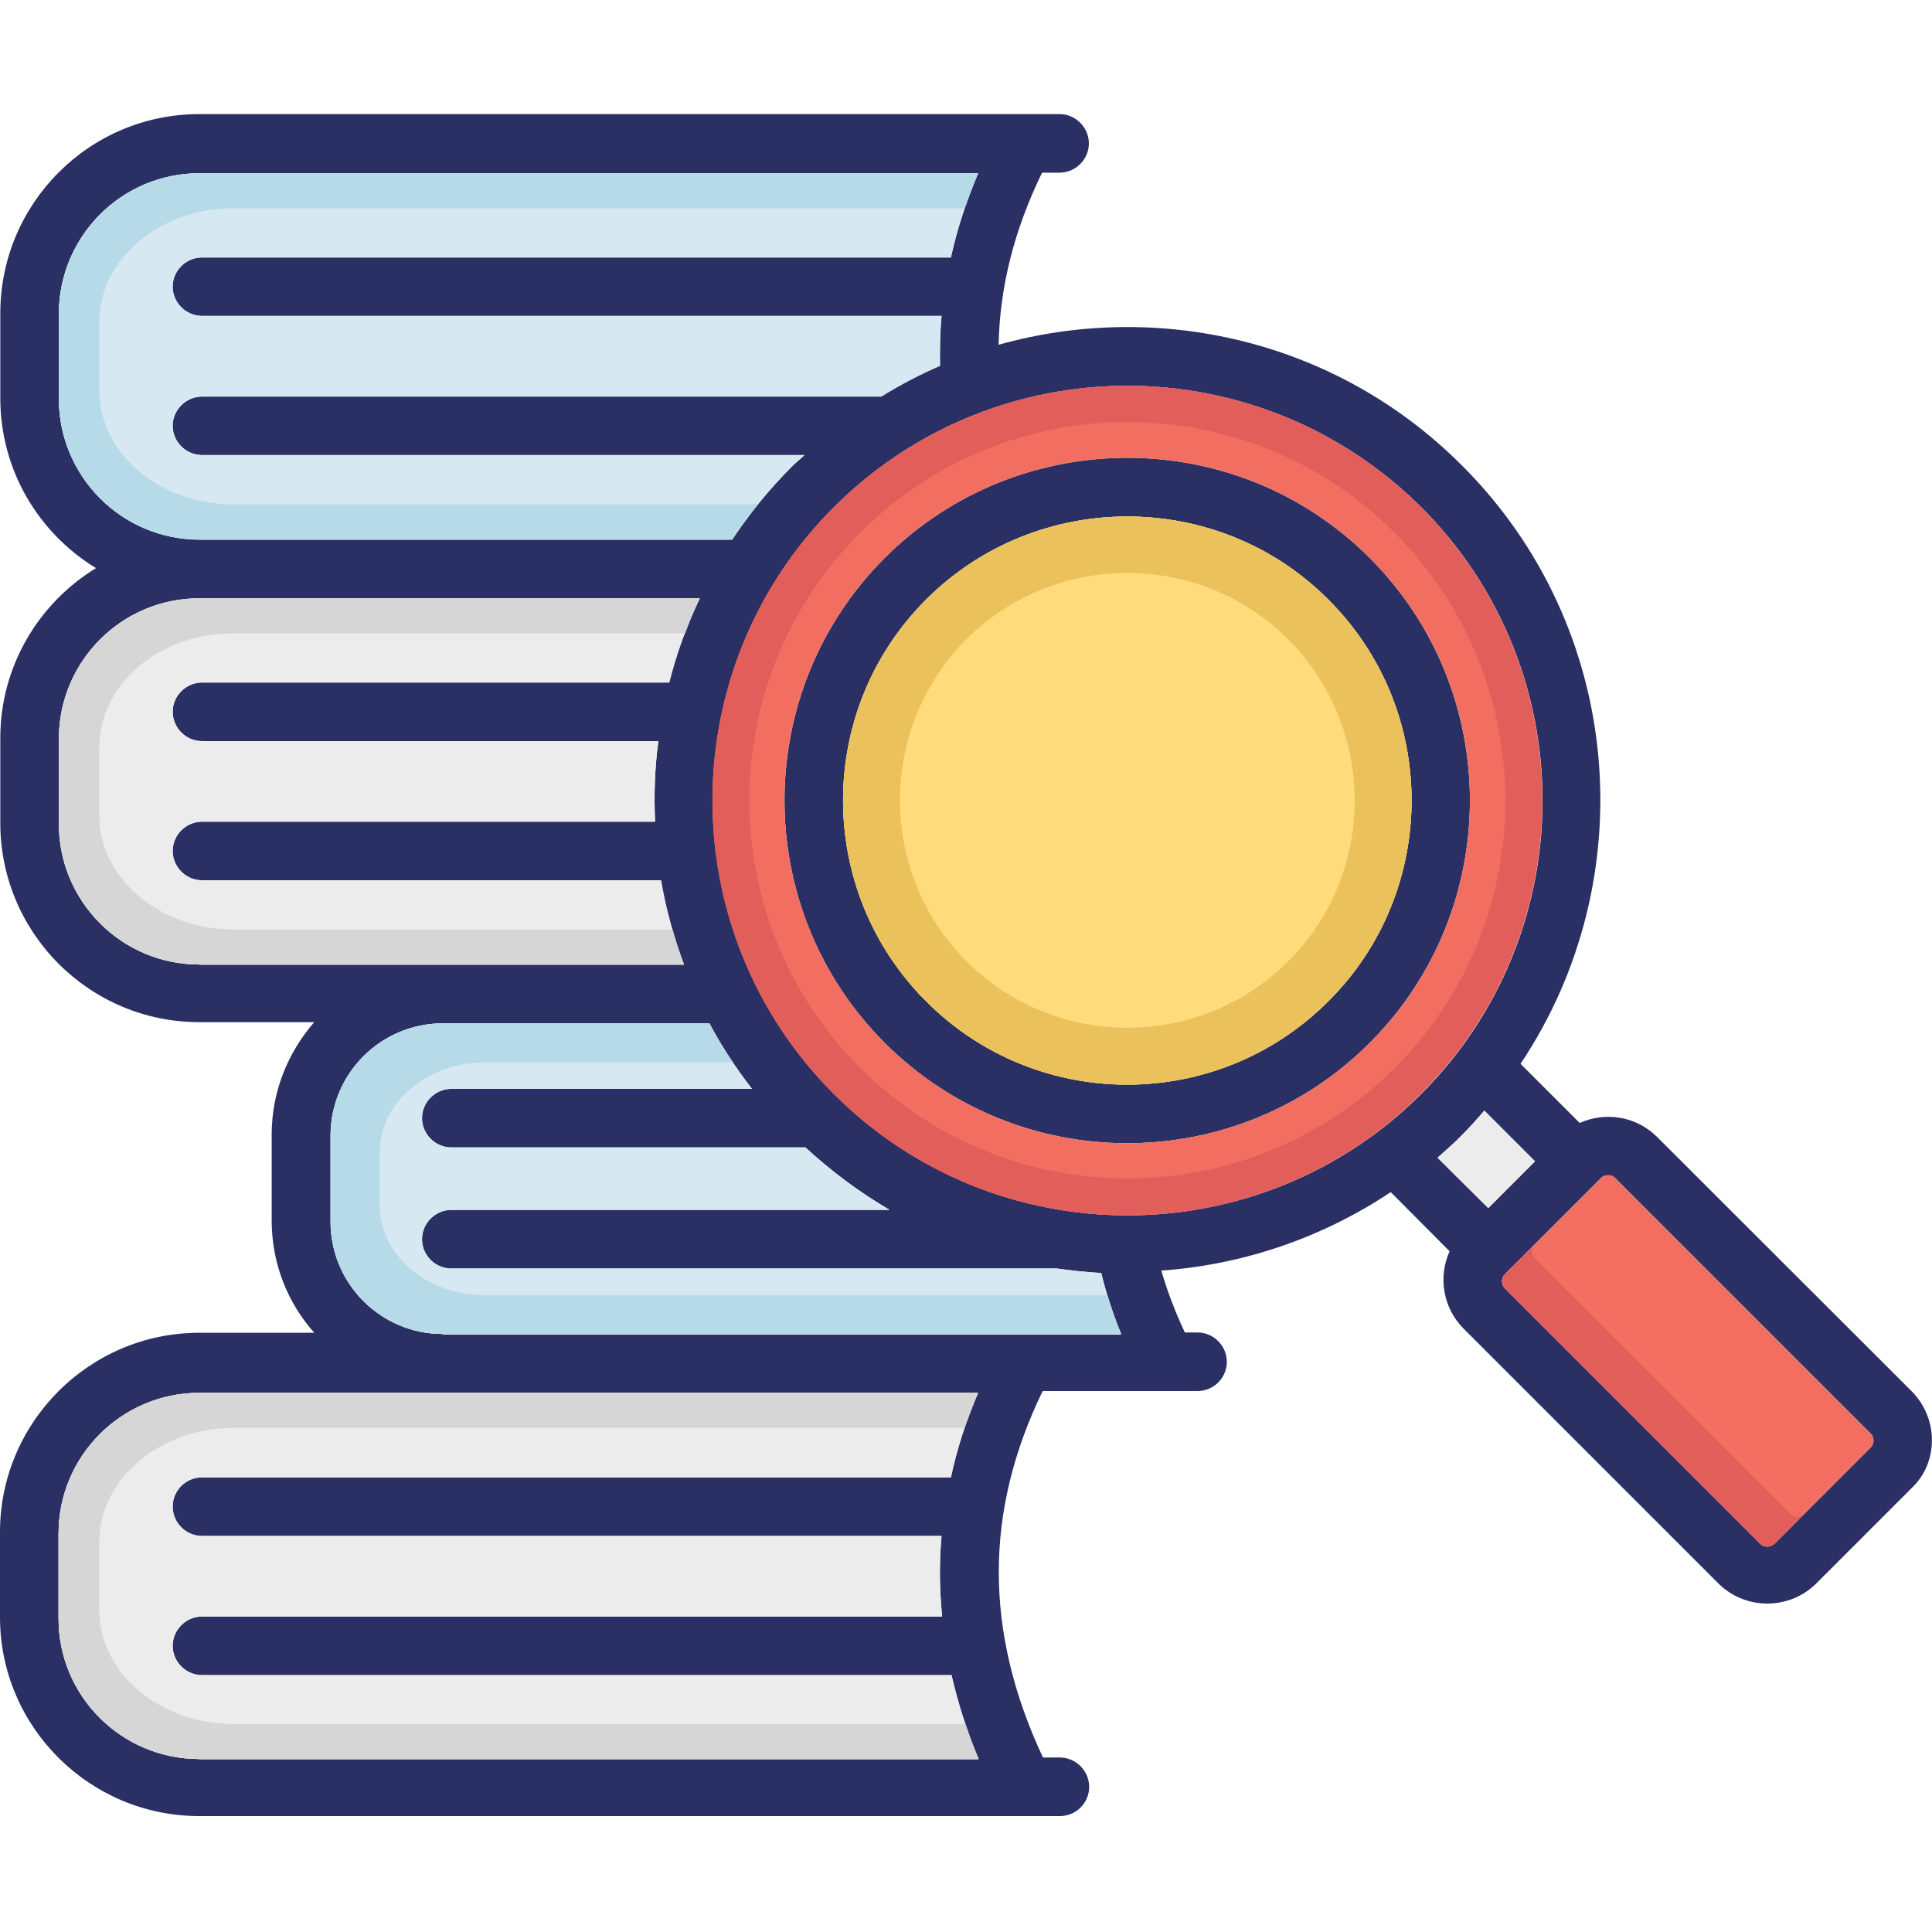
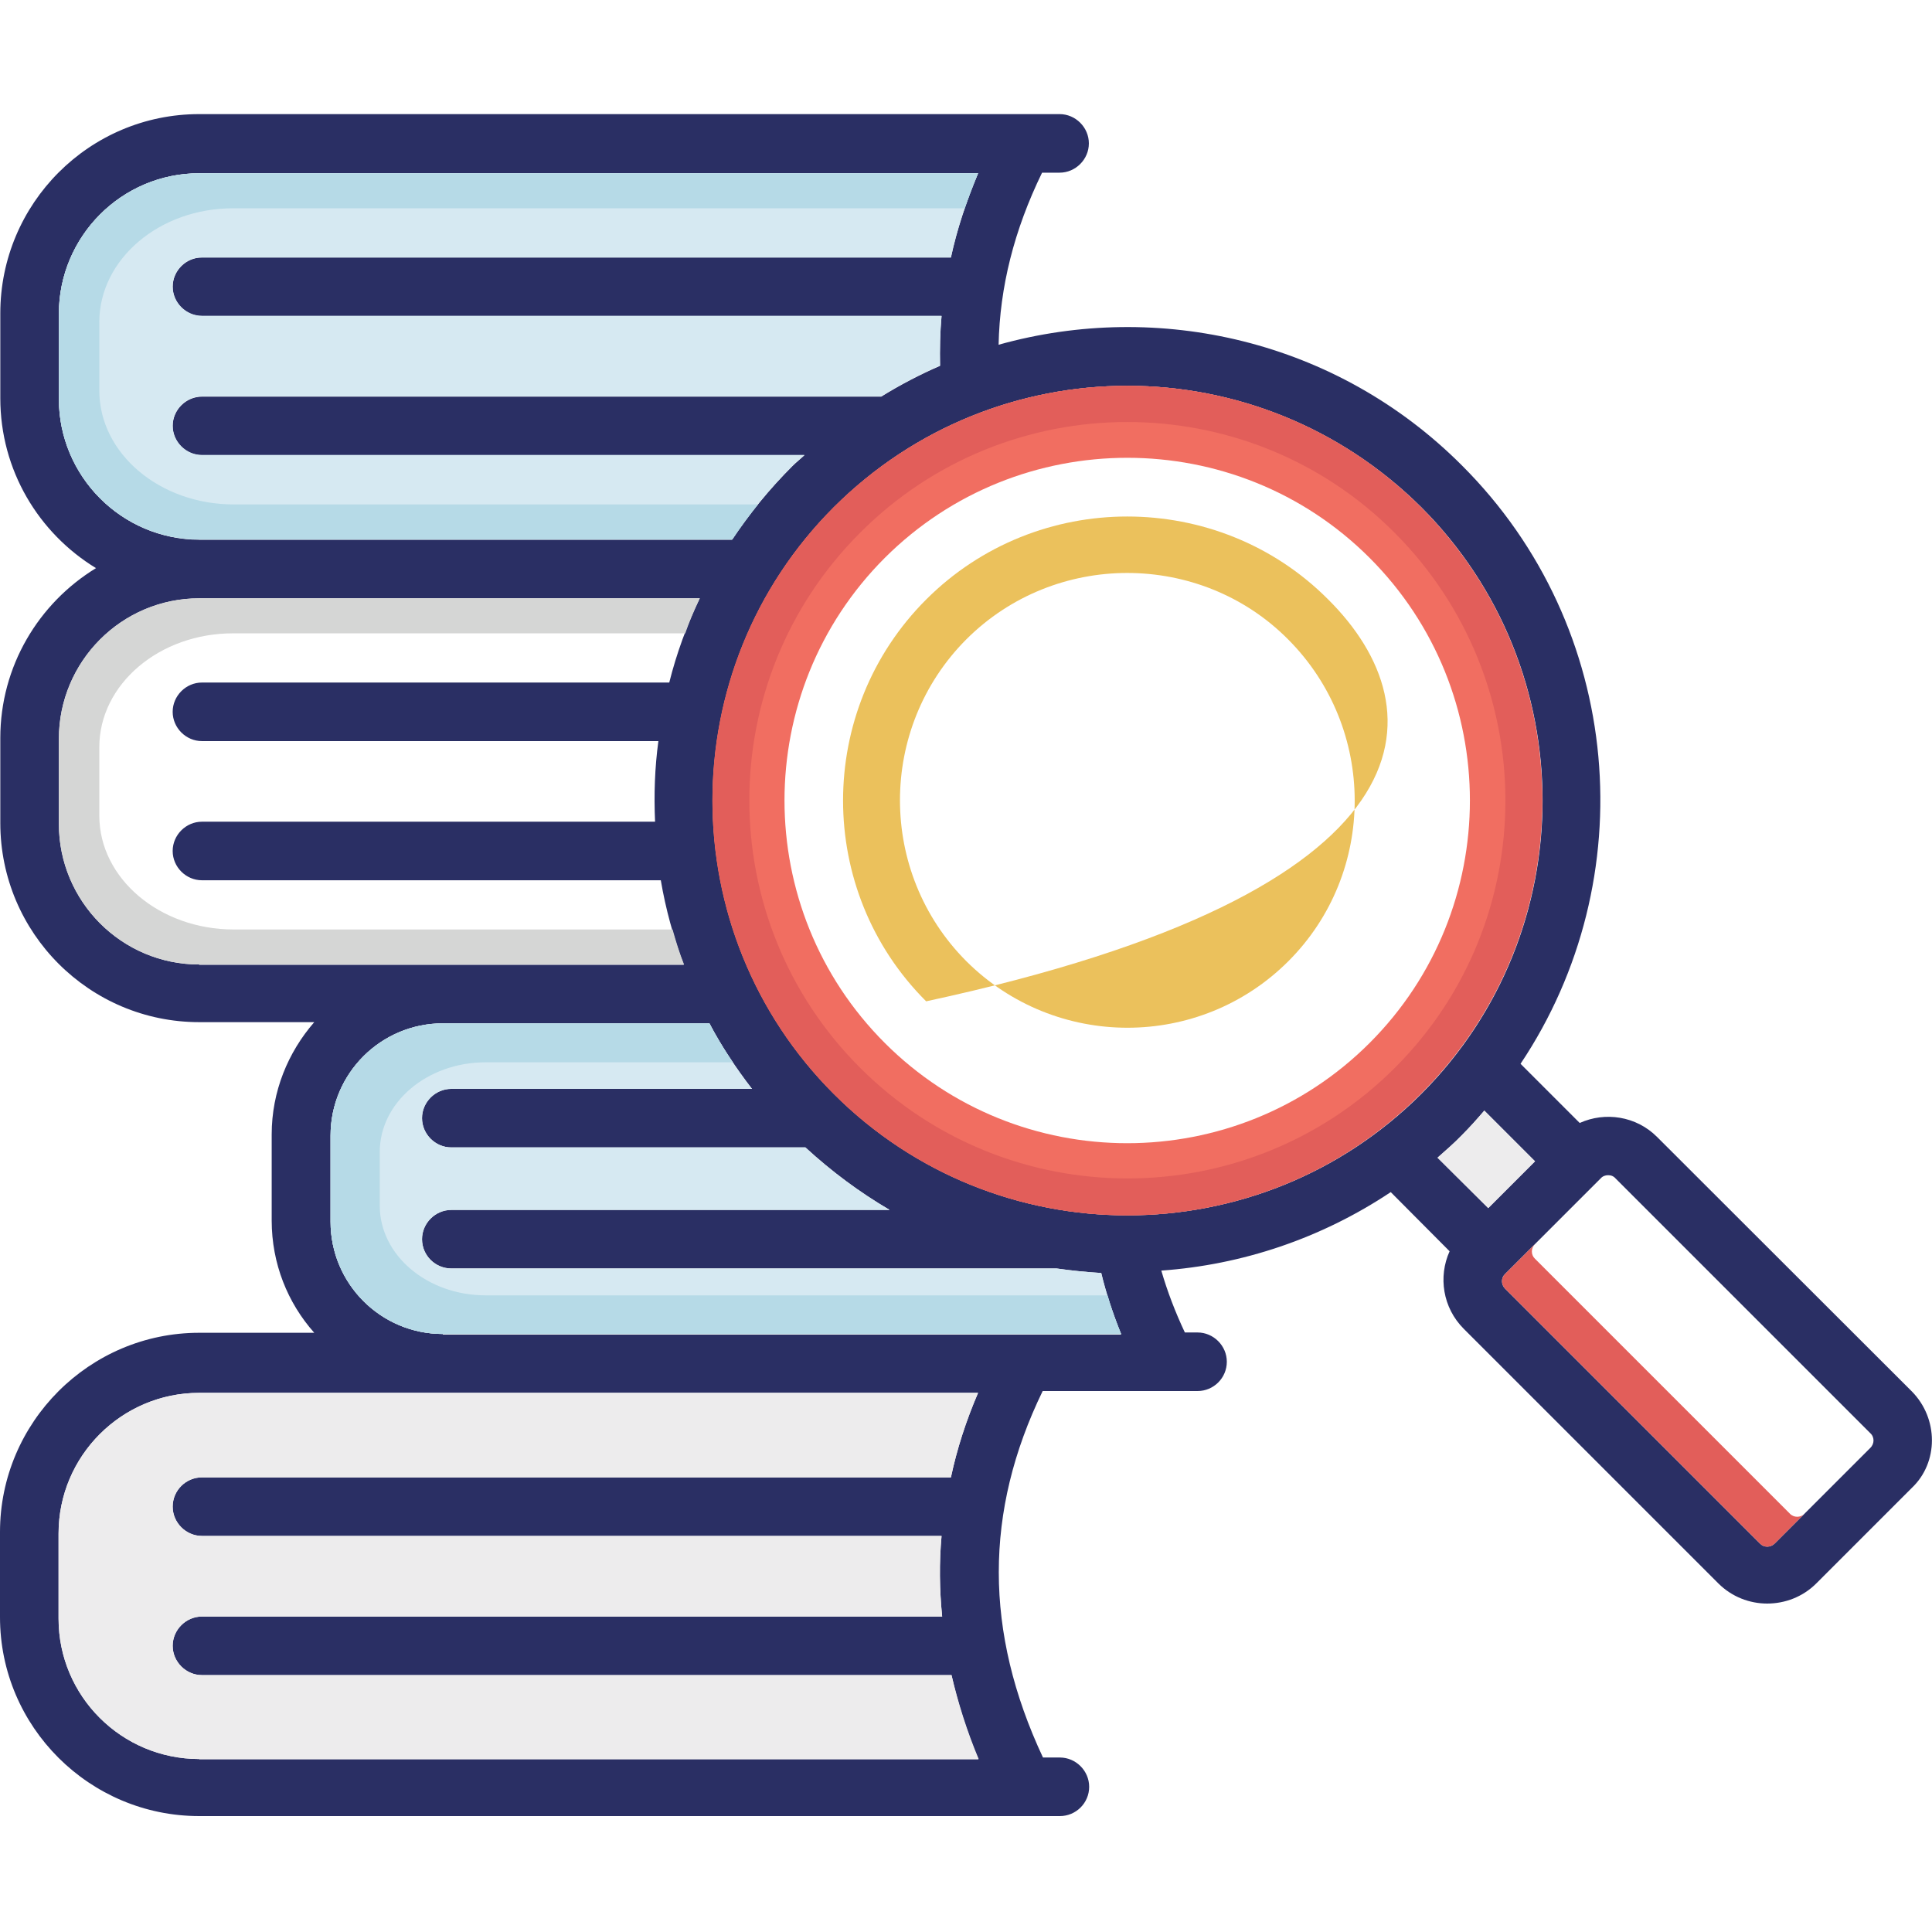
<svg xmlns="http://www.w3.org/2000/svg" enable-background="new 0 0 64 64" viewBox="0 0 64 64">
-   <path fill="#2a2f64" d="M45.37,18.48c-4.42-4.42-11.63-4.42-16.06,0c-4.43,4.43-4.43,11.64,0,16.07c2.21,2.21,5.12,3.32,8.03,3.32   c2.91,0,5.82-1.11,8.03-3.32C49.8,30.12,49.8,22.91,45.37,18.48z M44,33.17c-3.68,3.68-9.65,3.68-13.32,0   c-3.67-3.67-3.67-9.65,0-13.31c1.84-1.84,4.26-2.75,6.66-2.75c2.41,0,4.83,0.91,6.66,2.75C47.68,23.52,47.68,29.51,44,33.17z" />
  <path fill="#2a2f64" d="M63.33,46.09l-8.44-8.43c-0.69-0.69-1.72-0.84-2.56-0.46l-1.96-1.96c4.08-6.1,3.44-14.45-1.94-19.82   c-4.15-4.16-10.07-5.48-15.35-4c0.04-1.91,0.51-3.79,1.44-5.7h0.58c0.53,0,0.97-0.44,0.97-0.97s-0.44-0.97-0.97-0.97H6.6   c-3.64,0-6.59,2.96-6.59,6.6v2.81c0,2.39,1.27,4.47,3.17,5.63c-1.9,1.16-3.17,3.25-3.17,5.63v2.81c0,3.65,2.96,6.6,6.59,6.6h3.81   c-0.87,1-1.41,2.3-1.41,3.72v2.85c0,1.43,0.53,2.73,1.41,3.72H6.6c-3.64,0-6.6,2.97-6.6,6.6v2.82c0,3.64,2.97,6.59,6.6,6.59h28.51   c0.53,0,0.97-0.43,0.97-0.97c0-0.53-0.44-0.97-0.97-0.97h-0.56c-1.95-4.16-1.95-8.15-0.01-12.14h0.57c0,0,0,0,0.01,0h4.55   c0.53,0,0.97-0.43,0.97-0.97c0-0.53-0.44-0.97-0.97-0.97h-0.42c-0.32-0.68-0.58-1.36-0.78-2.05c2.67-0.19,5.29-1.06,7.6-2.6   l1.95,1.96c-0.38,0.84-0.23,1.87,0.47,2.57l8.43,8.43c0.45,0.45,1.04,0.67,1.62,0.67c0.59,0,1.18-0.22,1.63-0.67l3.16-3.16   C64.22,48.45,64.22,46.99,63.33,46.09z M1.95,13.21V10.4c0-2.57,2.08-4.66,4.65-4.66H32.4c-0.39,0.93-0.7,1.86-0.9,2.79H6.69   c-0.53,0-0.97,0.44-0.97,0.97c0,0.53,0.44,0.97,0.97,0.97h24.5c-0.05,0.55-0.06,1.11-0.05,1.65c-0.67,0.29-1.32,0.63-1.95,1.02   H6.69c-0.53,0-0.97,0.44-0.97,0.97c0,0.53,0.44,0.97,0.97,0.97h19.96c-0.14,0.13-0.27,0.23-0.4,0.36c-0.76,0.76-1.43,1.58-2,2.44   H6.6C4.03,17.87,1.95,15.78,1.95,13.21z M6.6,31.95c-2.57,0-4.65-2.09-4.65-4.66v-2.81c0-2.57,2.08-4.66,4.65-4.66h16.58   c-0.43,0.9-0.77,1.83-1.01,2.79H6.69c-0.53,0-0.97,0.44-0.97,0.97c0,0.53,0.44,0.97,0.97,0.97h15.12   c-0.12,0.88-0.15,1.77-0.11,2.67H6.69c-0.53,0-0.97,0.44-0.97,0.97s0.44,0.97,0.97,0.97h15.2c0.16,0.95,0.42,1.89,0.76,2.8H6.6z    M6.6,58.27c-2.57,0-4.66-2.08-4.66-4.65v-2.82c0-2.57,2.09-4.66,4.66-4.66H32.4c-0.4,0.93-0.7,1.86-0.9,2.8H6.69   c-0.53,0-0.97,0.43-0.97,0.97c0,0.53,0.44,0.97,0.97,0.97h24.5c-0.08,0.88-0.07,1.77,0.02,2.67H6.69c-0.53,0-0.97,0.44-0.97,0.97   c0,0.53,0.44,0.97,0.97,0.97h24.83c0.21,0.93,0.5,1.86,0.89,2.79H6.6z M14.67,44.19c-2.06,0-3.72-1.67-3.72-3.72v-2.85   c0-2.06,1.67-3.72,3.72-3.72h8.83c0.4,0.76,0.87,1.47,1.41,2.17h-9.96c-0.53,0-0.97,0.44-0.97,0.97c0,0.53,0.44,0.97,0.97,0.97   h11.73c0.87,0.8,1.8,1.49,2.79,2.07H14.95c-0.53,0-0.97,0.44-0.97,0.97c0,0.54,0.44,0.97,0.97,0.97H35   c0.49,0.07,0.99,0.12,1.48,0.15c0.16,0.68,0.39,1.37,0.66,2.04H14.67z M27.63,36.24c-5.36-5.36-5.36-14.08,0-19.44   c2.68-2.68,6.2-4.02,9.72-4.02s7.04,1.35,9.73,4.02c5.36,5.36,5.36,14.08,0,19.44C41.71,41.6,32.99,41.6,27.63,36.24z M47.62,38.35   c0.27-0.24,0.55-0.48,0.81-0.75c0.26-0.26,0.5-0.53,0.74-0.81l1.68,1.68l-1.55,1.55L47.62,38.35z M61.95,47.97l-3.16,3.16   c-0.14,0.14-0.36,0.14-0.49,0l-8.44-8.44c-0.14-0.14-0.14-0.36,0-0.49l3.16-3.16c0.07-0.08,0.16-0.11,0.25-0.11   c0.1,0,0.18,0.03,0.25,0.11l8.43,8.43C62.1,47.6,62.1,47.83,61.95,47.97z" />
  <path fill="#edeced" d="M50.85,38.47l-1.55,1.55l-1.68-1.67c0.27-0.24,0.55-0.48,0.81-0.75c0.26-0.26,0.5-0.53,0.74-0.81L50.85,38.47   z" />
-   <path fill="#f16e61" d="M61.95,47.97l-3.16,3.16c-0.14,0.14-0.36,0.14-0.49,0l-8.44-8.44c-0.14-0.14-0.14-0.36,0-0.49l3.16-3.16   c0.07-0.08,0.16-0.11,0.25-0.11c0.1,0,0.18,0.03,0.25,0.11l8.43,8.43C62.1,47.6,62.1,47.83,61.95,47.97z" />
  <path fill="#e25e5a" d="M59.78,50.14l-0.99,0.99c-0.14,0.14-0.36,0.14-0.49,0l-8.44-8.44c-0.14-0.14-0.14-0.36,0-0.49l0.99-0.99   c-0.14,0.14-0.14,0.36,0,0.49l8.44,8.44C59.42,50.28,59.65,50.28,59.78,50.14z" />
  <path fill="#f16e61" d="M47.07,16.8c-2.69-2.68-6.21-4.02-9.73-4.02s-7.04,1.35-9.72,4.02c-5.36,5.36-5.36,14.08,0,19.44   c5.36,5.36,14.08,5.36,19.44,0C52.43,30.88,52.43,22.16,47.07,16.8z M45.37,34.55c-2.21,2.21-5.12,3.32-8.03,3.32   c-2.91,0-5.82-1.11-8.03-3.32c-4.43-4.43-4.43-11.64,0-16.07c4.43-4.42,11.64-4.42,16.06,0C49.8,22.91,49.8,30.12,45.37,34.55z" />
  <path fill="#e25e5a" d="M47.07,16.8c-2.69-2.68-6.21-4.02-9.73-4.02s-7.04,1.35-9.72,4.02c-5.36,5.36-5.36,14.08,0,19.44   c5.36,5.36,14.08,5.36,19.44,0C52.43,30.88,52.43,22.16,47.07,16.8z M46.21,35.37c-4.89,4.89-12.83,4.89-17.72,0   c-4.89-4.89-4.89-12.83,0-17.72c2.43-2.44,5.64-3.67,8.85-3.67c3.21,0,6.42,1.22,8.86,3.67C51.09,22.55,51.09,30.49,46.21,35.37z" />
-   <path fill="#ffdb7c" d="M44,33.17c-3.68,3.68-9.65,3.68-13.32,0c-3.67-3.67-3.67-9.65,0-13.31c1.84-1.84,4.26-2.75,6.66-2.75   c2.41,0,4.83,0.91,6.66,2.75C47.68,23.52,47.68,29.51,44,33.17z" />
-   <path fill="#ebc15c" d="M44,19.86c-1.83-1.84-4.25-2.75-6.66-2.75c-2.4,0-4.82,0.91-6.66,2.75c-3.67,3.67-3.67,9.65,0,13.31   c3.68,3.68,9.65,3.68,13.32,0C47.68,29.51,47.68,23.52,44,19.86z M42.68,31.84c-2.94,2.94-7.72,2.94-10.67,0   c-2.93-2.94-2.93-7.72,0-10.66c1.47-1.47,3.41-2.2,5.33-2.2c1.93,0,3.87,0.73,5.33,2.2C45.61,24.13,45.61,28.91,42.68,31.84z" />
+   <path fill="#ebc15c" d="M44,19.86c-1.83-1.84-4.25-2.75-6.66-2.75c-2.4,0-4.82,0.91-6.66,2.75c-3.67,3.67-3.67,9.65,0,13.31   C47.68,29.51,47.68,23.52,44,19.86z M42.68,31.84c-2.94,2.94-7.72,2.94-10.67,0   c-2.93-2.94-2.93-7.72,0-10.66c1.47-1.47,3.41-2.2,5.33-2.2c1.93,0,3.87,0.73,5.33,2.2C45.61,24.13,45.61,28.91,42.68,31.84z" />
  <path fill="#edeced" d="M32.42,58.27H6.6c-2.57,0-4.66-2.08-4.66-4.65v-2.82c0-2.57,2.09-4.66,4.66-4.66H32.4   c-0.4,0.93-0.7,1.86-0.9,2.8H6.69c-0.53,0-0.97,0.43-0.97,0.97c0,0.53,0.44,0.97,0.97,0.97h24.5c-0.08,0.88-0.07,1.77,0.02,2.67   H6.69c-0.53,0-0.97,0.44-0.97,0.97c0,0.53,0.44,0.97,0.97,0.97h24.83C31.74,56.41,32.03,57.34,32.42,58.27z" />
-   <path fill="#d5d6d5" d="M32.42,58.27H6.6c-2.57,0-4.66-2.08-4.66-4.65v-2.82c0-2.57,2.09-4.66,4.66-4.66H32.4   c-0.16,0.39-0.31,0.78-0.45,1.16H7.74c-2.45,0-4.45,1.7-4.45,3.77v2.27c0,2.08,2,3.77,4.45,3.77h24.24   C32.11,57.49,32.25,57.88,32.42,58.27z" />
  <path fill="#d6e9f2" d="M37.14,44.19H14.67c-2.06,0-3.72-1.67-3.72-3.72v-2.85c0-2.06,1.67-3.72,3.72-3.72h8.83   c0.4,0.76,0.87,1.47,1.41,2.17h-9.96c-0.53,0-0.97,0.44-0.97,0.97c0,0.53,0.44,0.97,0.97,0.97h11.73c0.87,0.8,1.8,1.49,2.79,2.07   H14.95c-0.53,0-0.97,0.44-0.97,0.97c0,0.54,0.44,0.97,0.97,0.97H35c0.49,0.07,0.99,0.12,1.48,0.15   C36.64,42.83,36.87,43.52,37.14,44.19z" />
  <path fill="#b6dae7" d="M37.14,44.19H14.67c-2.06,0-3.72-1.67-3.72-3.72v-2.85c0-2.06,1.67-3.72,3.72-3.72h8.83   c0.23,0.45,0.49,0.87,0.78,1.29h-8.19c-1.94,0-3.51,1.33-3.51,2.97v1.78c0,1.64,1.57,2.97,3.51,2.97h20.6   C36.81,43.34,36.96,43.76,37.14,44.19z" />
-   <path fill="#edeced" d="M21.9,29.15c0.16,0.95,0.42,1.89,0.76,2.8H6.6c-2.57,0-4.65-2.09-4.65-4.66v-2.81c0-2.57,2.08-4.66,4.65-4.66   h16.58c-0.43,0.9-0.77,1.83-1.01,2.79H6.69c-0.53,0-0.97,0.44-0.97,0.97c0,0.53,0.44,0.97,0.97,0.97h15.12   c-0.12,0.88-0.15,1.77-0.11,2.67H6.69c-0.53,0-0.97,0.44-0.97,0.97s0.44,0.97,0.97,0.97H21.9z" />
  <path fill="#d6e9f2" d="M5.72,9.49c0,0.53,0.44,0.97,0.97,0.97h24.5c-0.05,0.55-0.06,1.11-0.05,1.65c-0.67,0.29-1.32,0.63-1.95,1.02   H6.69c-0.53,0-0.97,0.44-0.97,0.97c0,0.53,0.44,0.97,0.97,0.97h19.96c-0.14,0.13-0.27,0.23-0.4,0.36c-0.76,0.76-1.43,1.58-2,2.44   H6.6c-2.57,0-4.65-2.09-4.65-4.66V10.4c0-2.57,2.08-4.66,4.65-4.66H32.4c-0.39,0.93-0.7,1.86-0.9,2.79H6.69   C6.16,8.52,5.72,8.96,5.72,9.49z" />
  <path fill="#d5d6d5" d="M3.29,24.75v2.27c0,2.08,2,3.77,4.45,3.77h14.54c0.11,0.39,0.23,0.79,0.38,1.16H6.6   c-2.57,0-4.65-2.09-4.65-4.66v-2.81c0-2.57,2.08-4.66,4.65-4.66h16.58c-0.18,0.38-0.35,0.77-0.48,1.16H7.74   C5.28,20.97,3.29,22.67,3.29,24.75z" />
  <path fill="#b6dae7" d="M3.29,10.67v2.27c0,2.08,2,3.77,4.45,3.77h17.37c-0.3,0.38-0.59,0.77-0.85,1.16H6.6   c-2.57,0-4.65-2.09-4.65-4.66V10.4c0-2.57,2.08-4.66,4.65-4.66H32.4c-0.16,0.39-0.31,0.78-0.44,1.16H7.74   C5.28,6.89,3.29,8.59,3.29,10.67z" />
</svg>